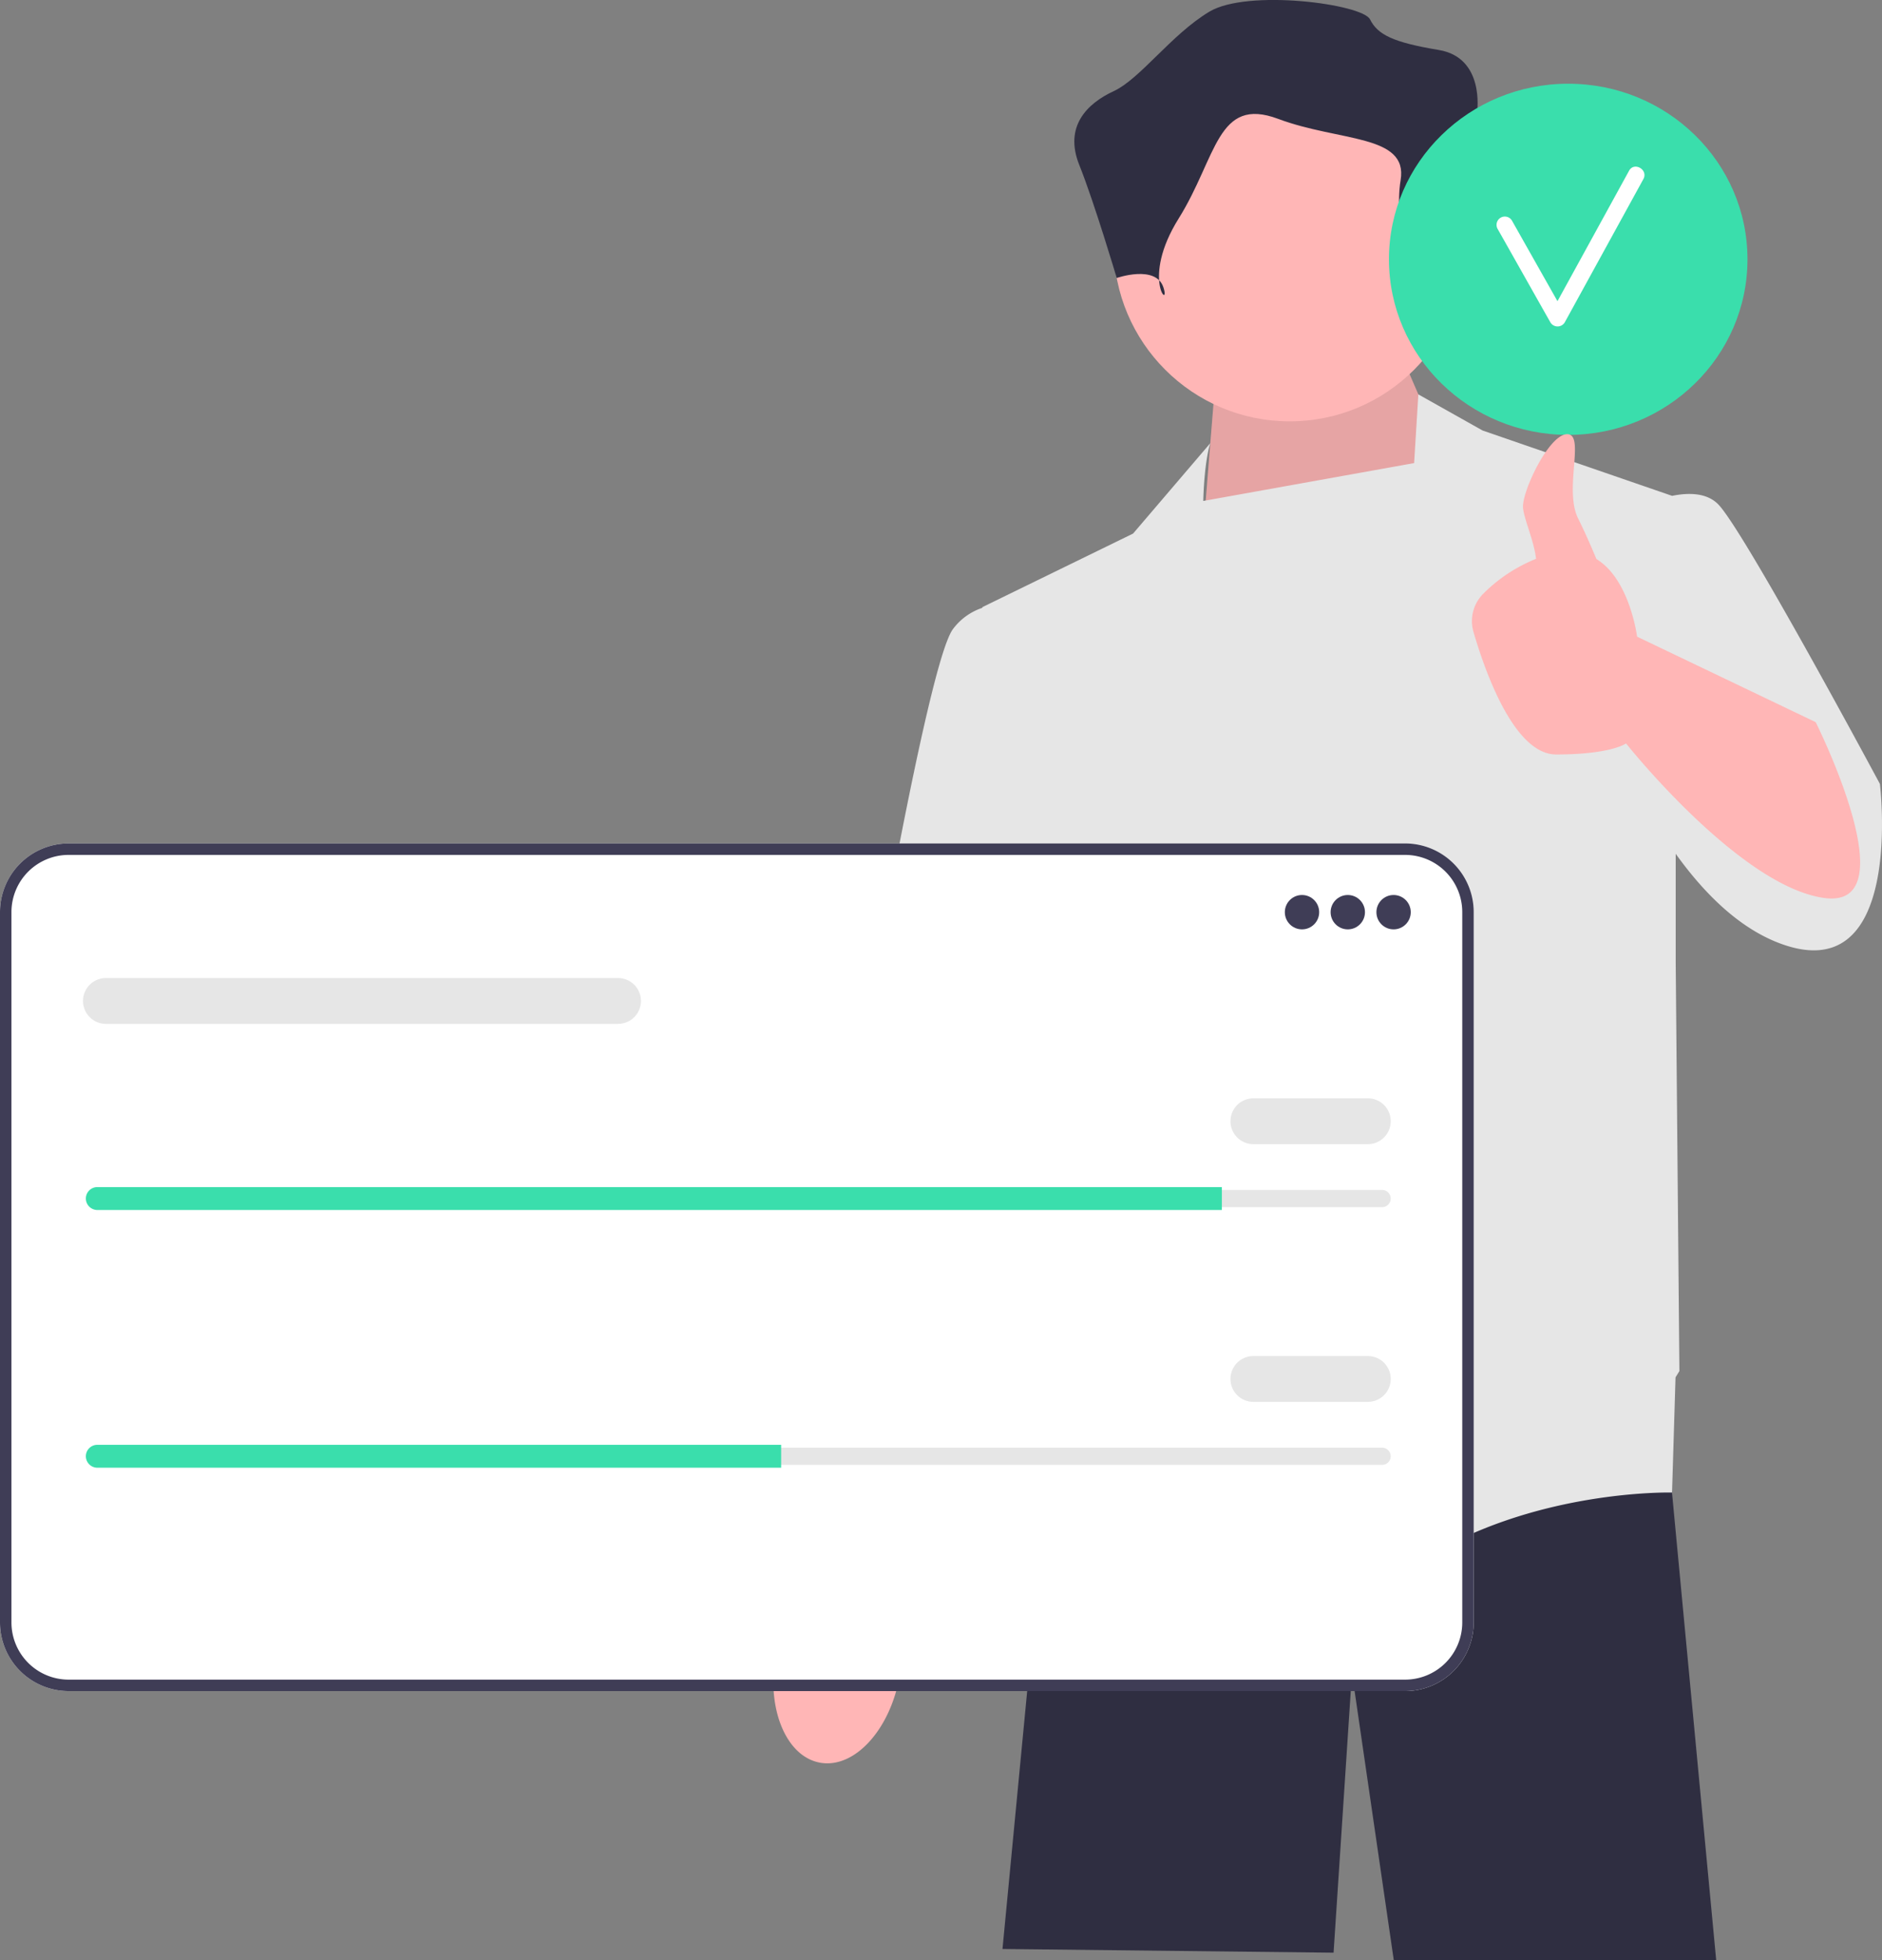
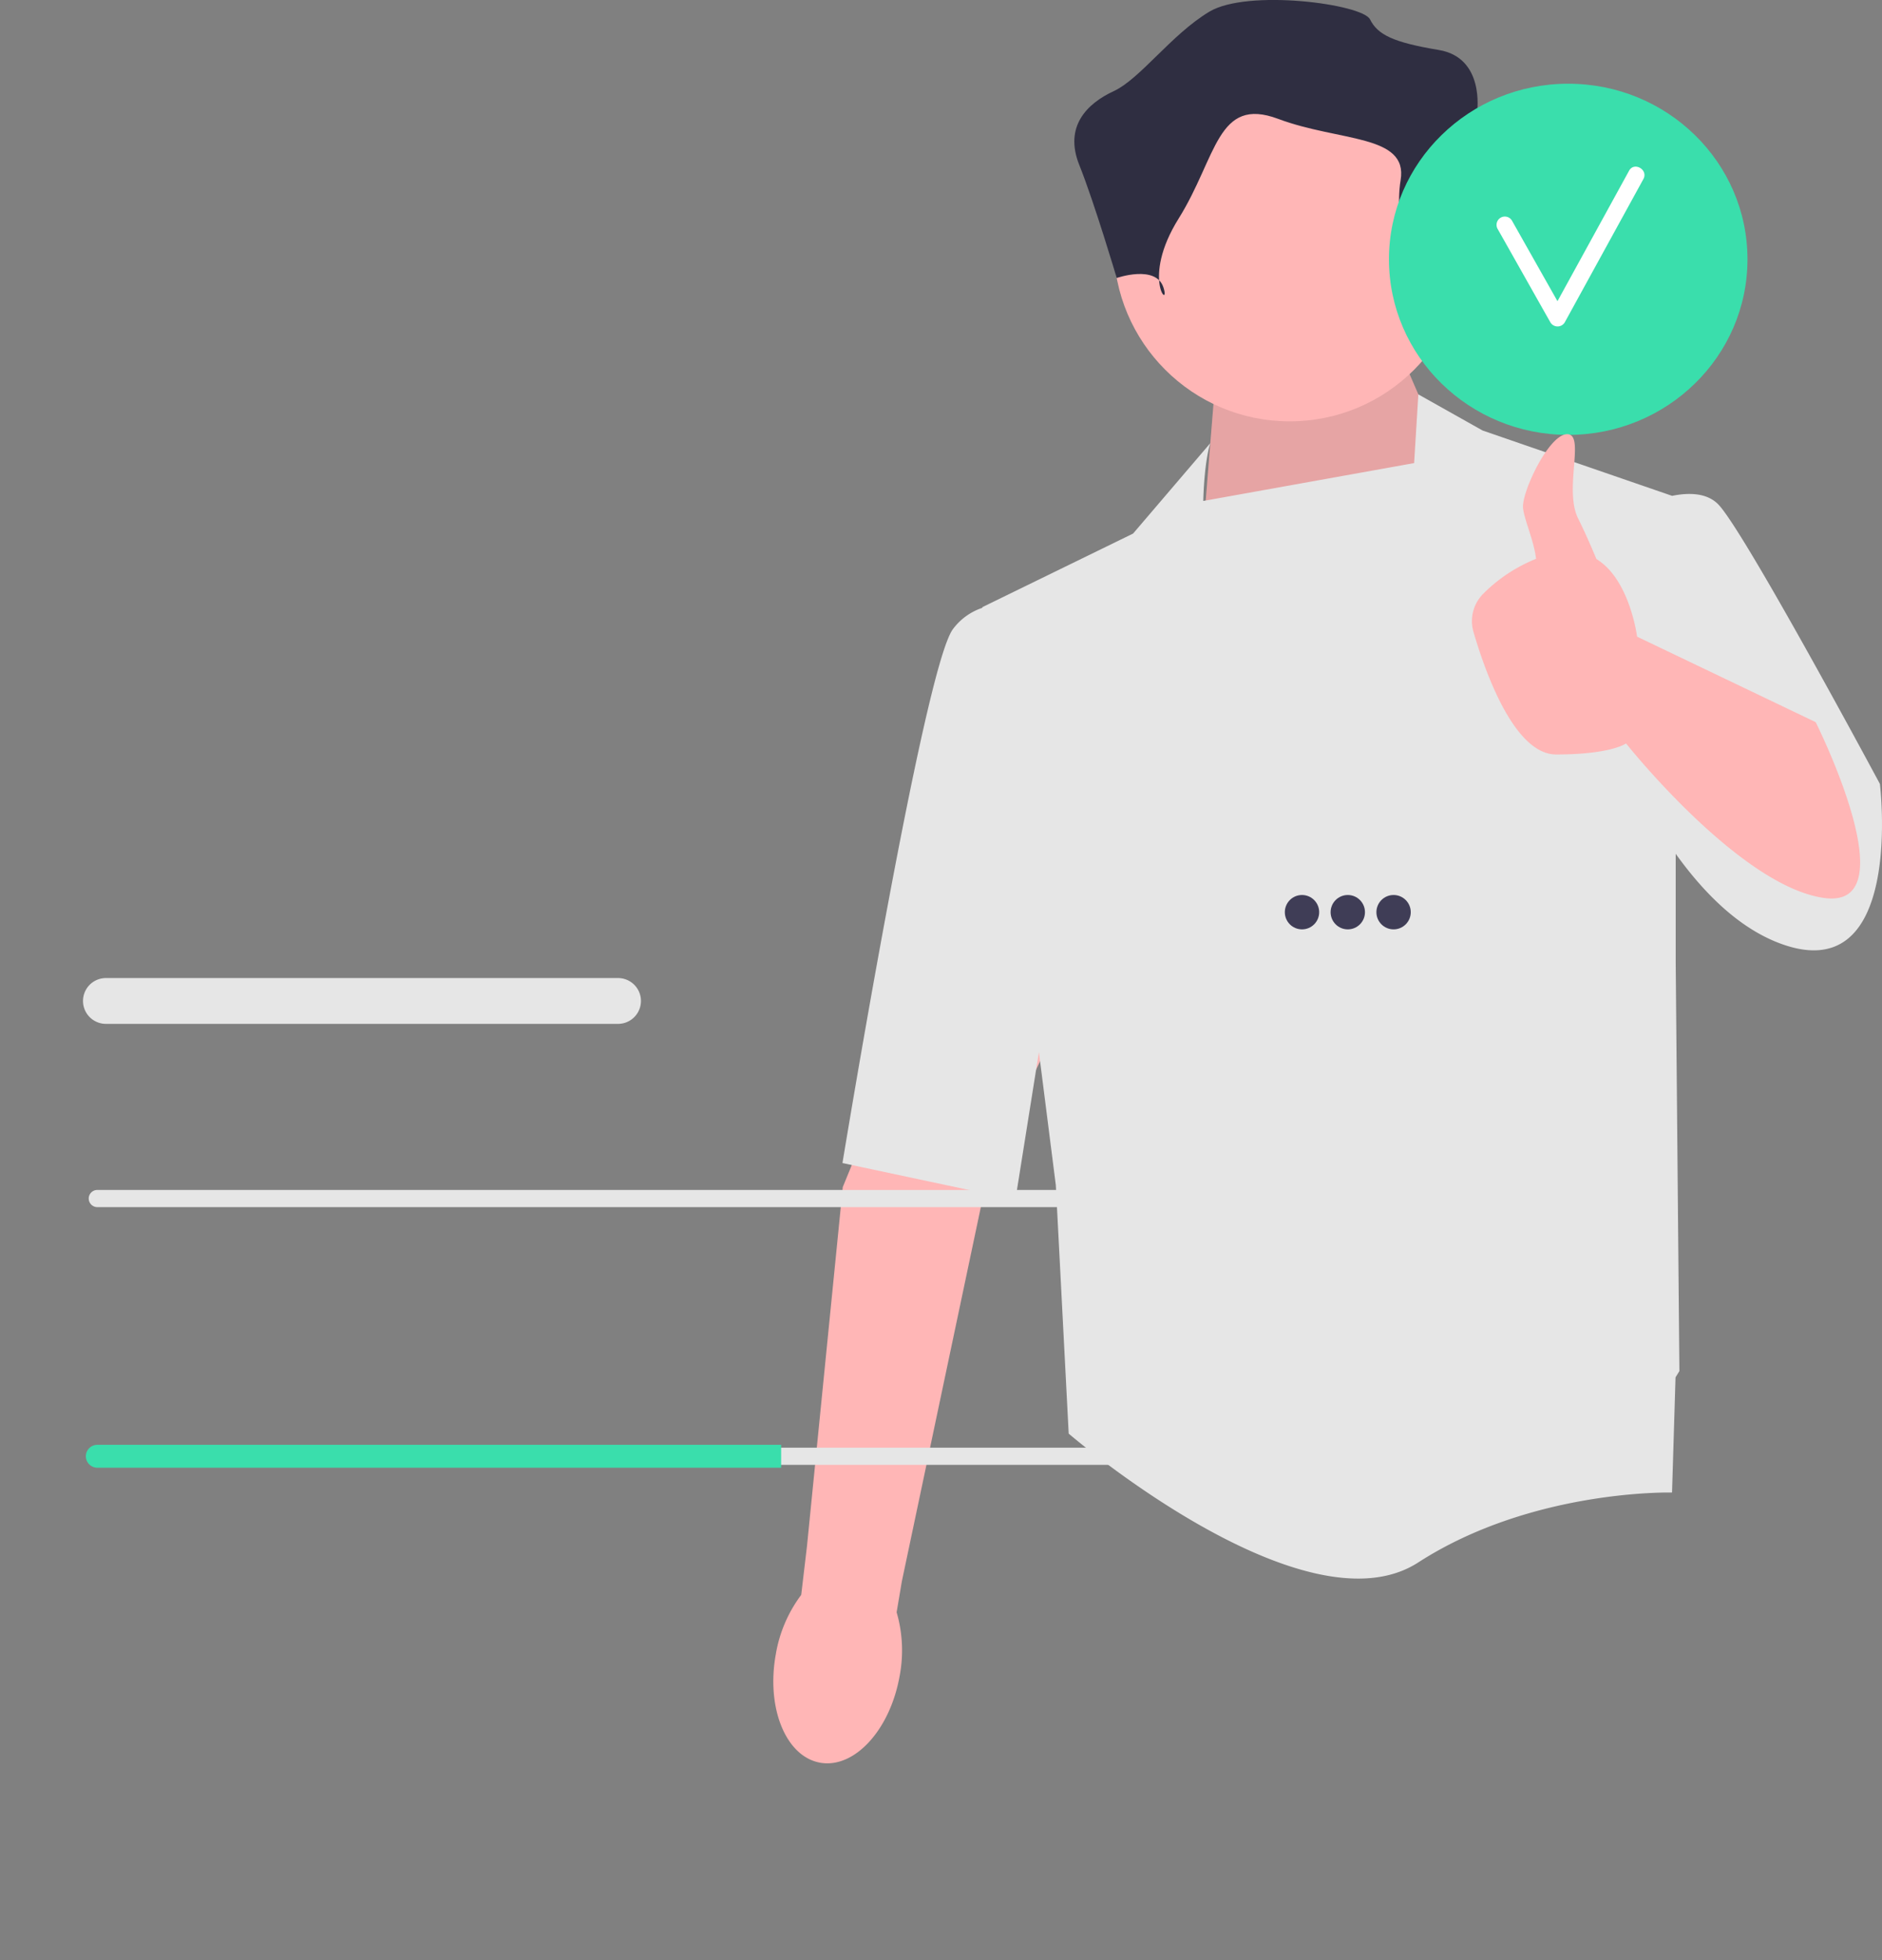
<svg xmlns="http://www.w3.org/2000/svg" id="Group_13" data-name="Group 13" width="356.414" height="370.965" viewBox="0 0 356.414 370.965">
  <rect x="0" y="0" width="356.414" height="370.965" fill="#808080" stroke="none" />
-   <path id="Path_19" data-name="Path 19" d="M399.293,396.486l-.007.167,8.368,88.483h-61.06l-7.915-54.344-3.484,52.95-62.7-.7,6.661-69.518,5.664-32.223V381.3l.85-4.849H397.628l.146,1.756Z" transform="translate(-82.642 -114.171)" fill="#2f2e41" />
  <path id="Path_20" data-name="Path 20" d="M219.039,391.369c6.467,1.178,13.21-6.1,15.061-16.267a25.852,25.852,0,0,0-.544-12.2l.992-5.858,16.64-78.8s30.642-61.294,30.641-71.935-8.864-15.859-8.864-15.859l-11.994.112-37.611,91.86L216.588,350.3l-1.1,9.313a25.851,25.851,0,0,0-4.81,11.221c-1.852,10.162,1.89,19.355,8.357,20.533Z" transform="translate(-63.753 -57.76)" fill="#ffb6b6" />
  <path id="Path_21" data-name="Path 21" d="M376.306,124.727,365.159,98.948l-36.229,6.27-2.439,30.329Z" transform="translate(-99.02 -30.01)" fill="#ffb6b6" />
  <path id="Path_22" data-name="Path 22" d="M376.306,124.727,365.159,98.948l-36.229,6.27-2.439,30.329Z" transform="translate(-99.02 -30.01)" opacity="0.1" />
  <path id="Path_23" data-name="Path 23" d="M425.465,180.858s-25.778-48.073-30.655-52.95c-2.171-2.171-5.584-2.2-8.7-1.569L350.22,113.973l-12.163-6.834-.8,13-39.933,7.167c.222-7.929,1.34-10.945,1.34-10.945l-14.631,17.118-28.565,13.934.016.125a11.365,11.365,0,0,0-5.589,4.055c-5.574,7.664-20.9,101.024-20.9,101.024l32.746,6.967,4.457-27.966L269.4,256.8l2.439,47.028s44.59,38.319,66.188,24.385S386.1,314.976,386.1,314.976l.661-21.8c.47-.751.733-1.193.733-1.193l-.7-77.324V194.084c5.308,7.395,11.713,13.754,19.16,16.733C430.342,220.571,425.465,180.858,425.465,180.858Z" transform="translate(-69.449 -32.494)" fill="#e6e6e6" />
  <circle id="Ellipse_5" data-name="Ellipse 5" cx="33.33" cy="33.33" r="33.33" transform="translate(210.908 13.085)" fill="#ffb6b6" />
  <path id="Path_24" data-name="Path 24" d="M356.714,55.834s2.9-10.144,9.419-9.419,7.97-5.072,6.521-7.97-4.347-17.389-4.347-17.389,1.449-10.144-7.246-11.593-11.593-2.9-13.042-5.8-23.186-5.8-30.432-1.449-13.042,12.688-18.114,15.039-9.419,6.7-6.521,13.944,7.1,21.416,7.1,21.416,7.39-2.578,8.839,1.769-4.347-1.449,2.9-13.042S319.037,18.157,330.63,22.5s24.635,2.9,23.186,11.593,2.9,21.737,2.9,21.737Z" transform="translate(-88.566 0)" fill="#2f2e41" />
  <g id="Group_11" data-name="Group 11" transform="translate(0 159.635)">
-     <path id="Path_25" data-name="Path 25" d="M266.11,389.55H12.982A13,13,0,0,1,0,376.568V242.107a13,13,0,0,1,12.982-12.982H266.11a13,13,0,0,1,12.982,12.982V376.568A13,13,0,0,1,266.11,389.55Z" transform="translate(0 -229.125)" fill="#fff" />
-     <path id="Path_26" data-name="Path 26" d="M266.11,389.55H12.982A13,13,0,0,1,0,376.568V242.107a13,13,0,0,1,12.982-12.982H266.11a13,13,0,0,1,12.982,12.982V376.568A13,13,0,0,1,266.11,389.55ZM12.982,231.293A10.827,10.827,0,0,0,2.168,242.107V376.568a10.827,10.827,0,0,0,10.814,10.814H266.11a10.827,10.827,0,0,0,10.814-10.814V242.107a10.827,10.827,0,0,0-10.814-10.814Z" transform="translate(0 -229.125)" fill="#3f3d56" />
    <circle id="Ellipse_6" data-name="Ellipse 6" cx="3.252" cy="3.252" r="3.252" transform="translate(243.322 9.756)" fill="#3f3d56" />
    <circle id="Ellipse_7" data-name="Ellipse 7" cx="3.252" cy="3.252" r="3.252" transform="translate(251.993 9.756)" fill="#3f3d56" />
    <circle id="Ellipse_8" data-name="Ellipse 8" cx="3.252" cy="3.252" r="3.252" transform="translate(260.665 9.756)" fill="#3f3d56" />
    <path id="Path_27" data-name="Path 27" d="M25.741,323.251a1.628,1.628,0,0,0-1.626,1.626,1.641,1.641,0,0,0,1.626,1.626H269.063a1.628,1.628,0,0,0,1.626-1.626,1.641,1.641,0,0,0-1.626-1.626Z" transform="translate(-7.314 -257.672)" fill="#e6e6e6" />
-     <path id="Path_28" data-name="Path 28" d="M238.476,322.473v4.336H25.505a2.184,2.184,0,0,1-2.168-2.168,2.174,2.174,0,0,1,2.168-2.168Z" transform="translate(-7.078 -257.436)" fill="#3adeac" />
    <path id="Path_29" data-name="Path 29" d="M360.476,307.03H338.8a4.336,4.336,0,1,1,0-8.672h21.679a4.336,4.336,0,0,1,0,8.672Z" transform="translate(-101.437 -250.122)" fill="#e6e6e6" />
    <path id="Path_30" data-name="Path 30" d="M123.883,274.358H26.9a4.336,4.336,0,0,1,0-8.672h96.988a4.336,4.336,0,1,1,0,8.672Z" transform="translate(-6.842 -240.213)" fill="#e6e6e6" />
    <path id="Path_31" data-name="Path 31" d="M25.741,393.262a1.628,1.628,0,0,0-1.626,1.626,1.641,1.641,0,0,0,1.626,1.626H269.063a1.628,1.628,0,0,0,1.626-1.626,1.641,1.641,0,0,0-1.626-1.626Z" transform="translate(-7.314 -278.905)" fill="#e6e6e6" />
    <path id="Path_32" data-name="Path 32" d="M155.011,392.484v4.336H25.505a2.184,2.184,0,0,1-2.168-2.168,2.174,2.174,0,0,1,2.168-2.168Z" transform="translate(-7.078 -278.669)" fill="#3adeac" />
    <path id="Path_33" data-name="Path 33" d="M360.476,377.041H338.8a4.336,4.336,0,1,1,0-8.672h21.679a4.336,4.336,0,1,1,0,8.672Z" transform="translate(-101.437 -271.355)" fill="#e6e6e6" />
  </g>
  <g id="Group_12" data-name="Group 12" transform="translate(263.043 15.844)">
    <ellipse id="Ellipse_9" data-name="Ellipse 9" cx="33.948" cy="33.233" rx="33.948" ry="33.233" fill="#3adeac" />
    <path id="Path_34" data-name="Path 34" d="M431.877,46.043,418.318,70.733Q414,63.1,409.685,55.459a1.57,1.57,0,0,0-2.71,1.584c3.347,5.9,6.66,11.81,10.007,17.705a1.583,1.583,0,0,0,2.71,0l14.894-27.121c.973-1.771-1.736-3.357-2.71-1.584Z" transform="translate(-386.406 -29.573)" fill="#fff" />
  </g>
  <path id="Path_35" data-name="Path 35" d="M465.2,172.448l-33.824-16.18s-1.358-10.83-7.7-14.692c-1.078-2.573-2.319-5.4-3.446-7.638-2.787-5.538,1.393-15.989-2.09-15.989s-8.633,10.991-8.361,13.934c.209,2.259,2.077,6.2,2.462,9.657a29.8,29.8,0,0,0-9.928,6.535A7.334,7.334,0,0,0,400.4,155.4c2.208,7.557,7.728,23.165,15.648,23.165,10.451,0,13.238-2.09,13.238-2.09s21.6,27.172,37.623,29.262S465.2,172.448,465.2,172.448Z" transform="translate(-121.345 -35.772)" fill="#ffb6b6" />
</svg>